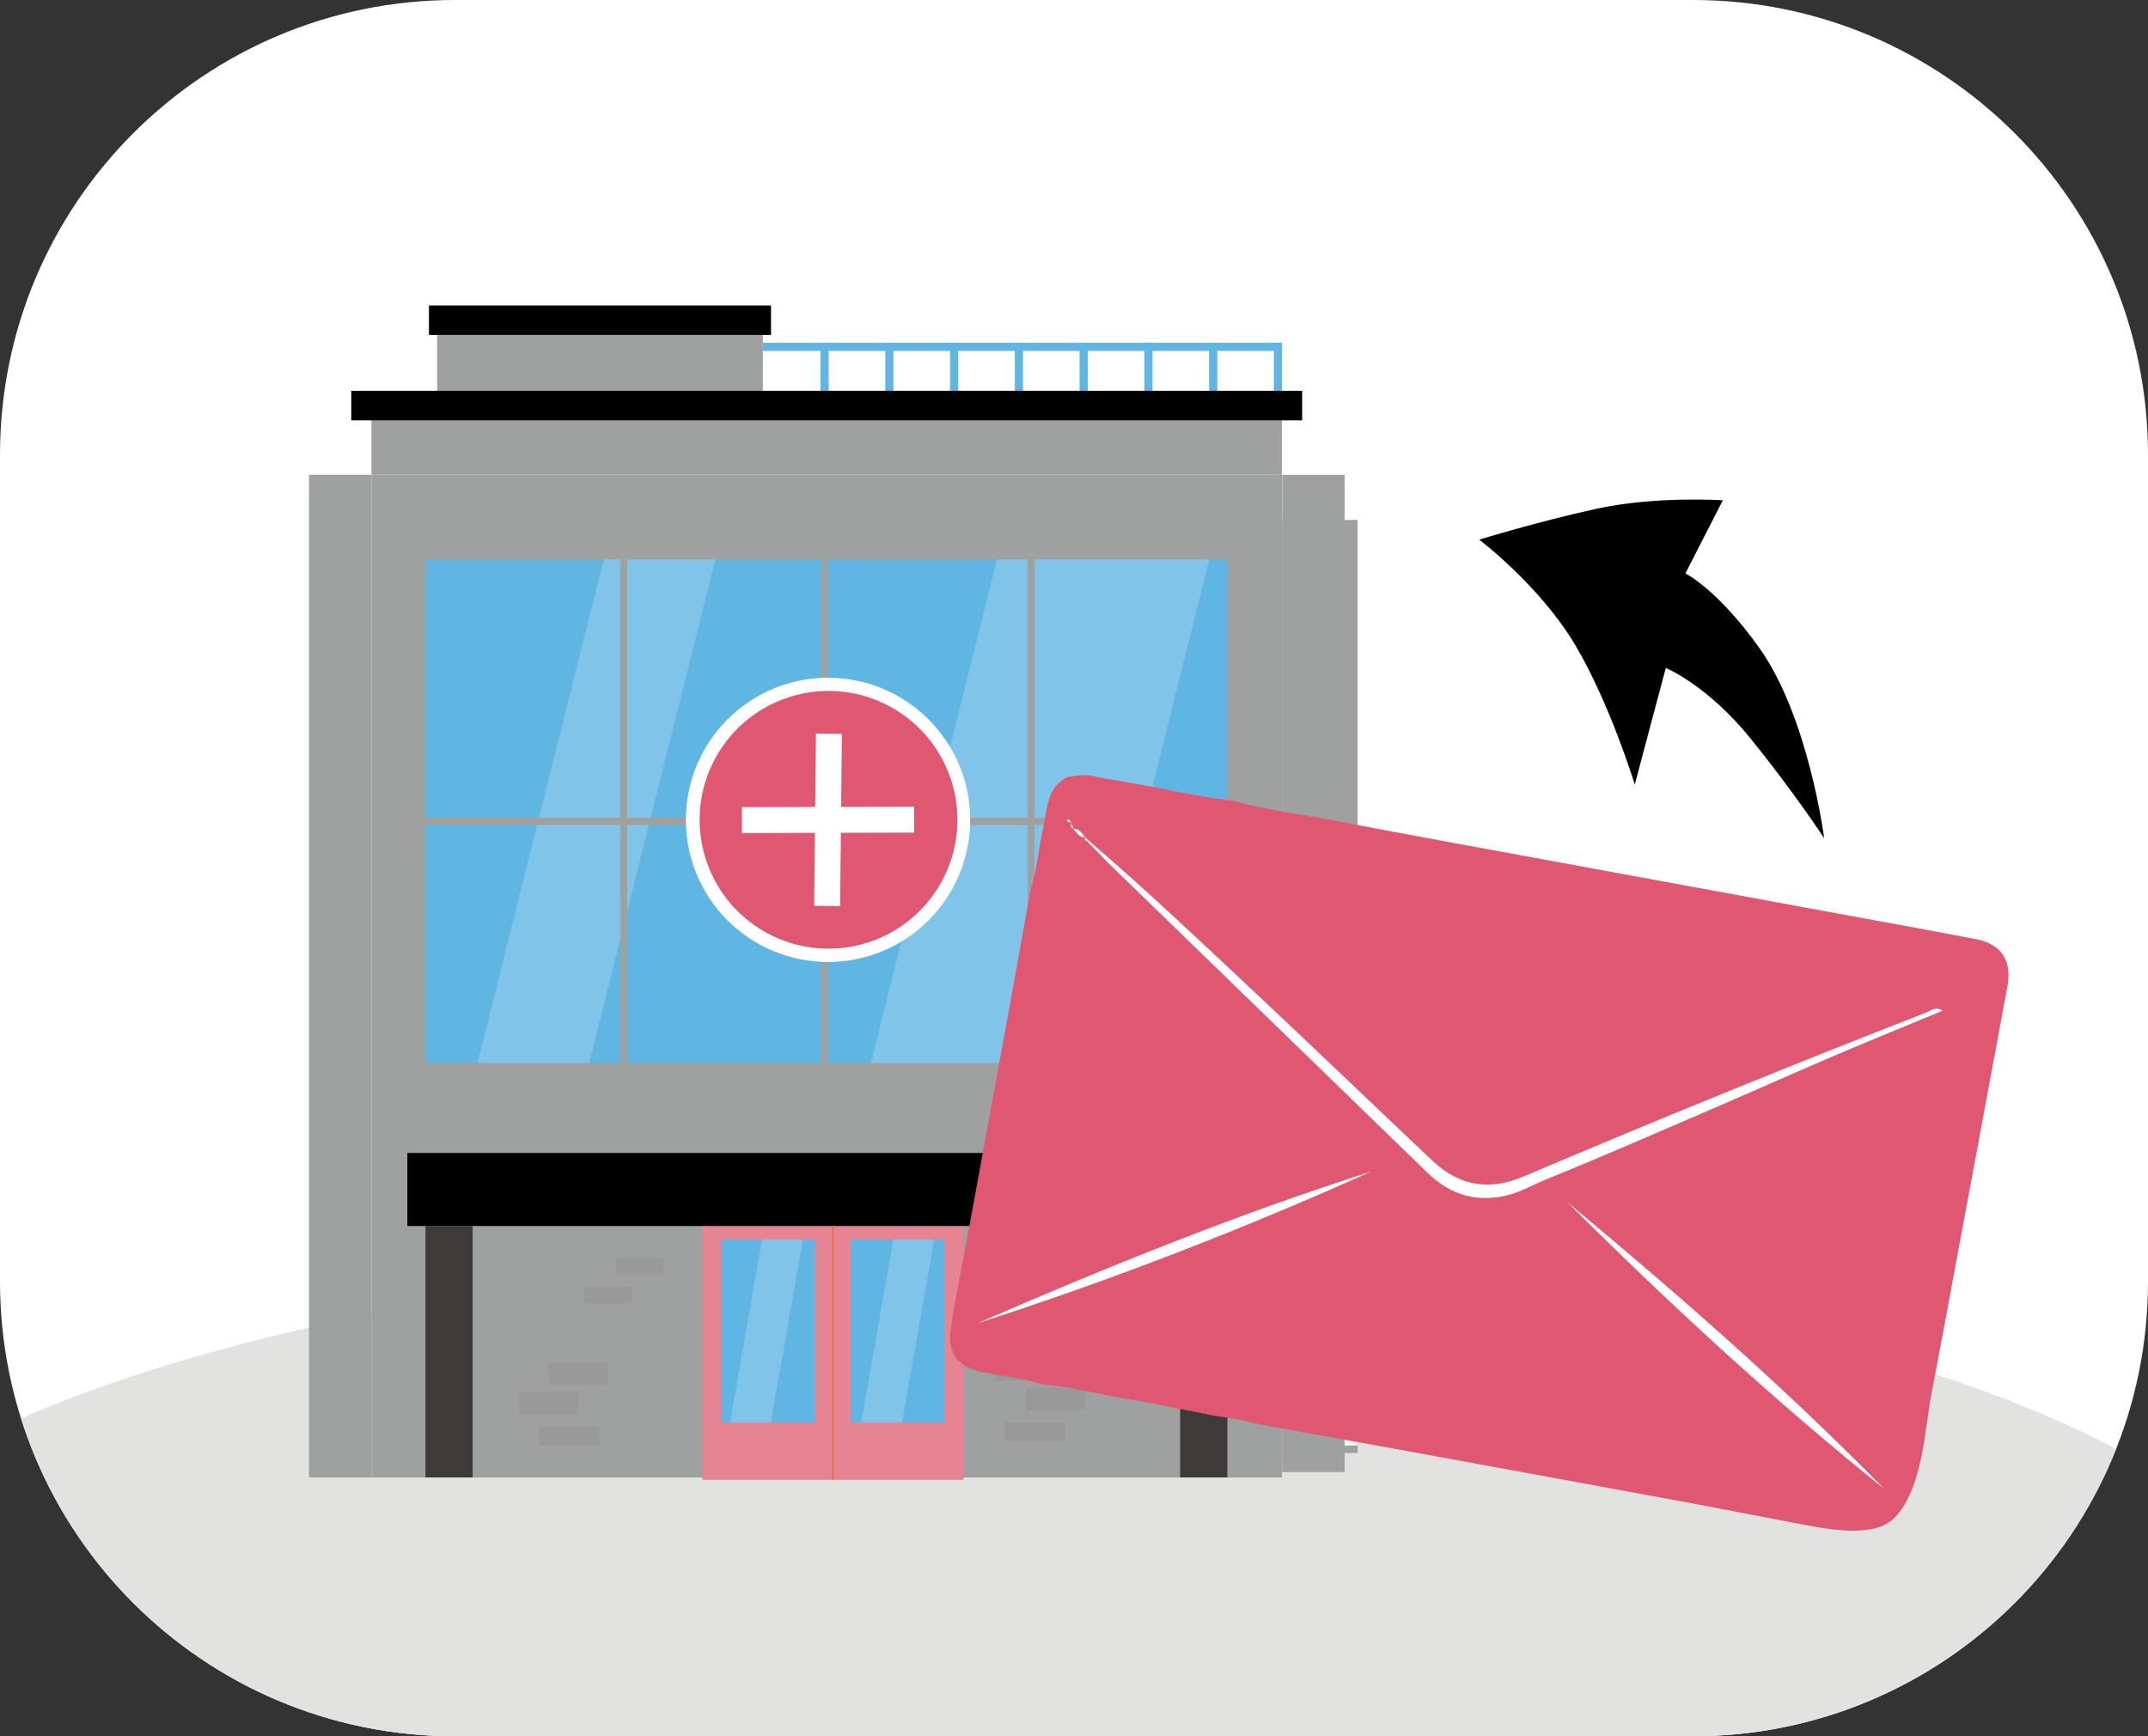
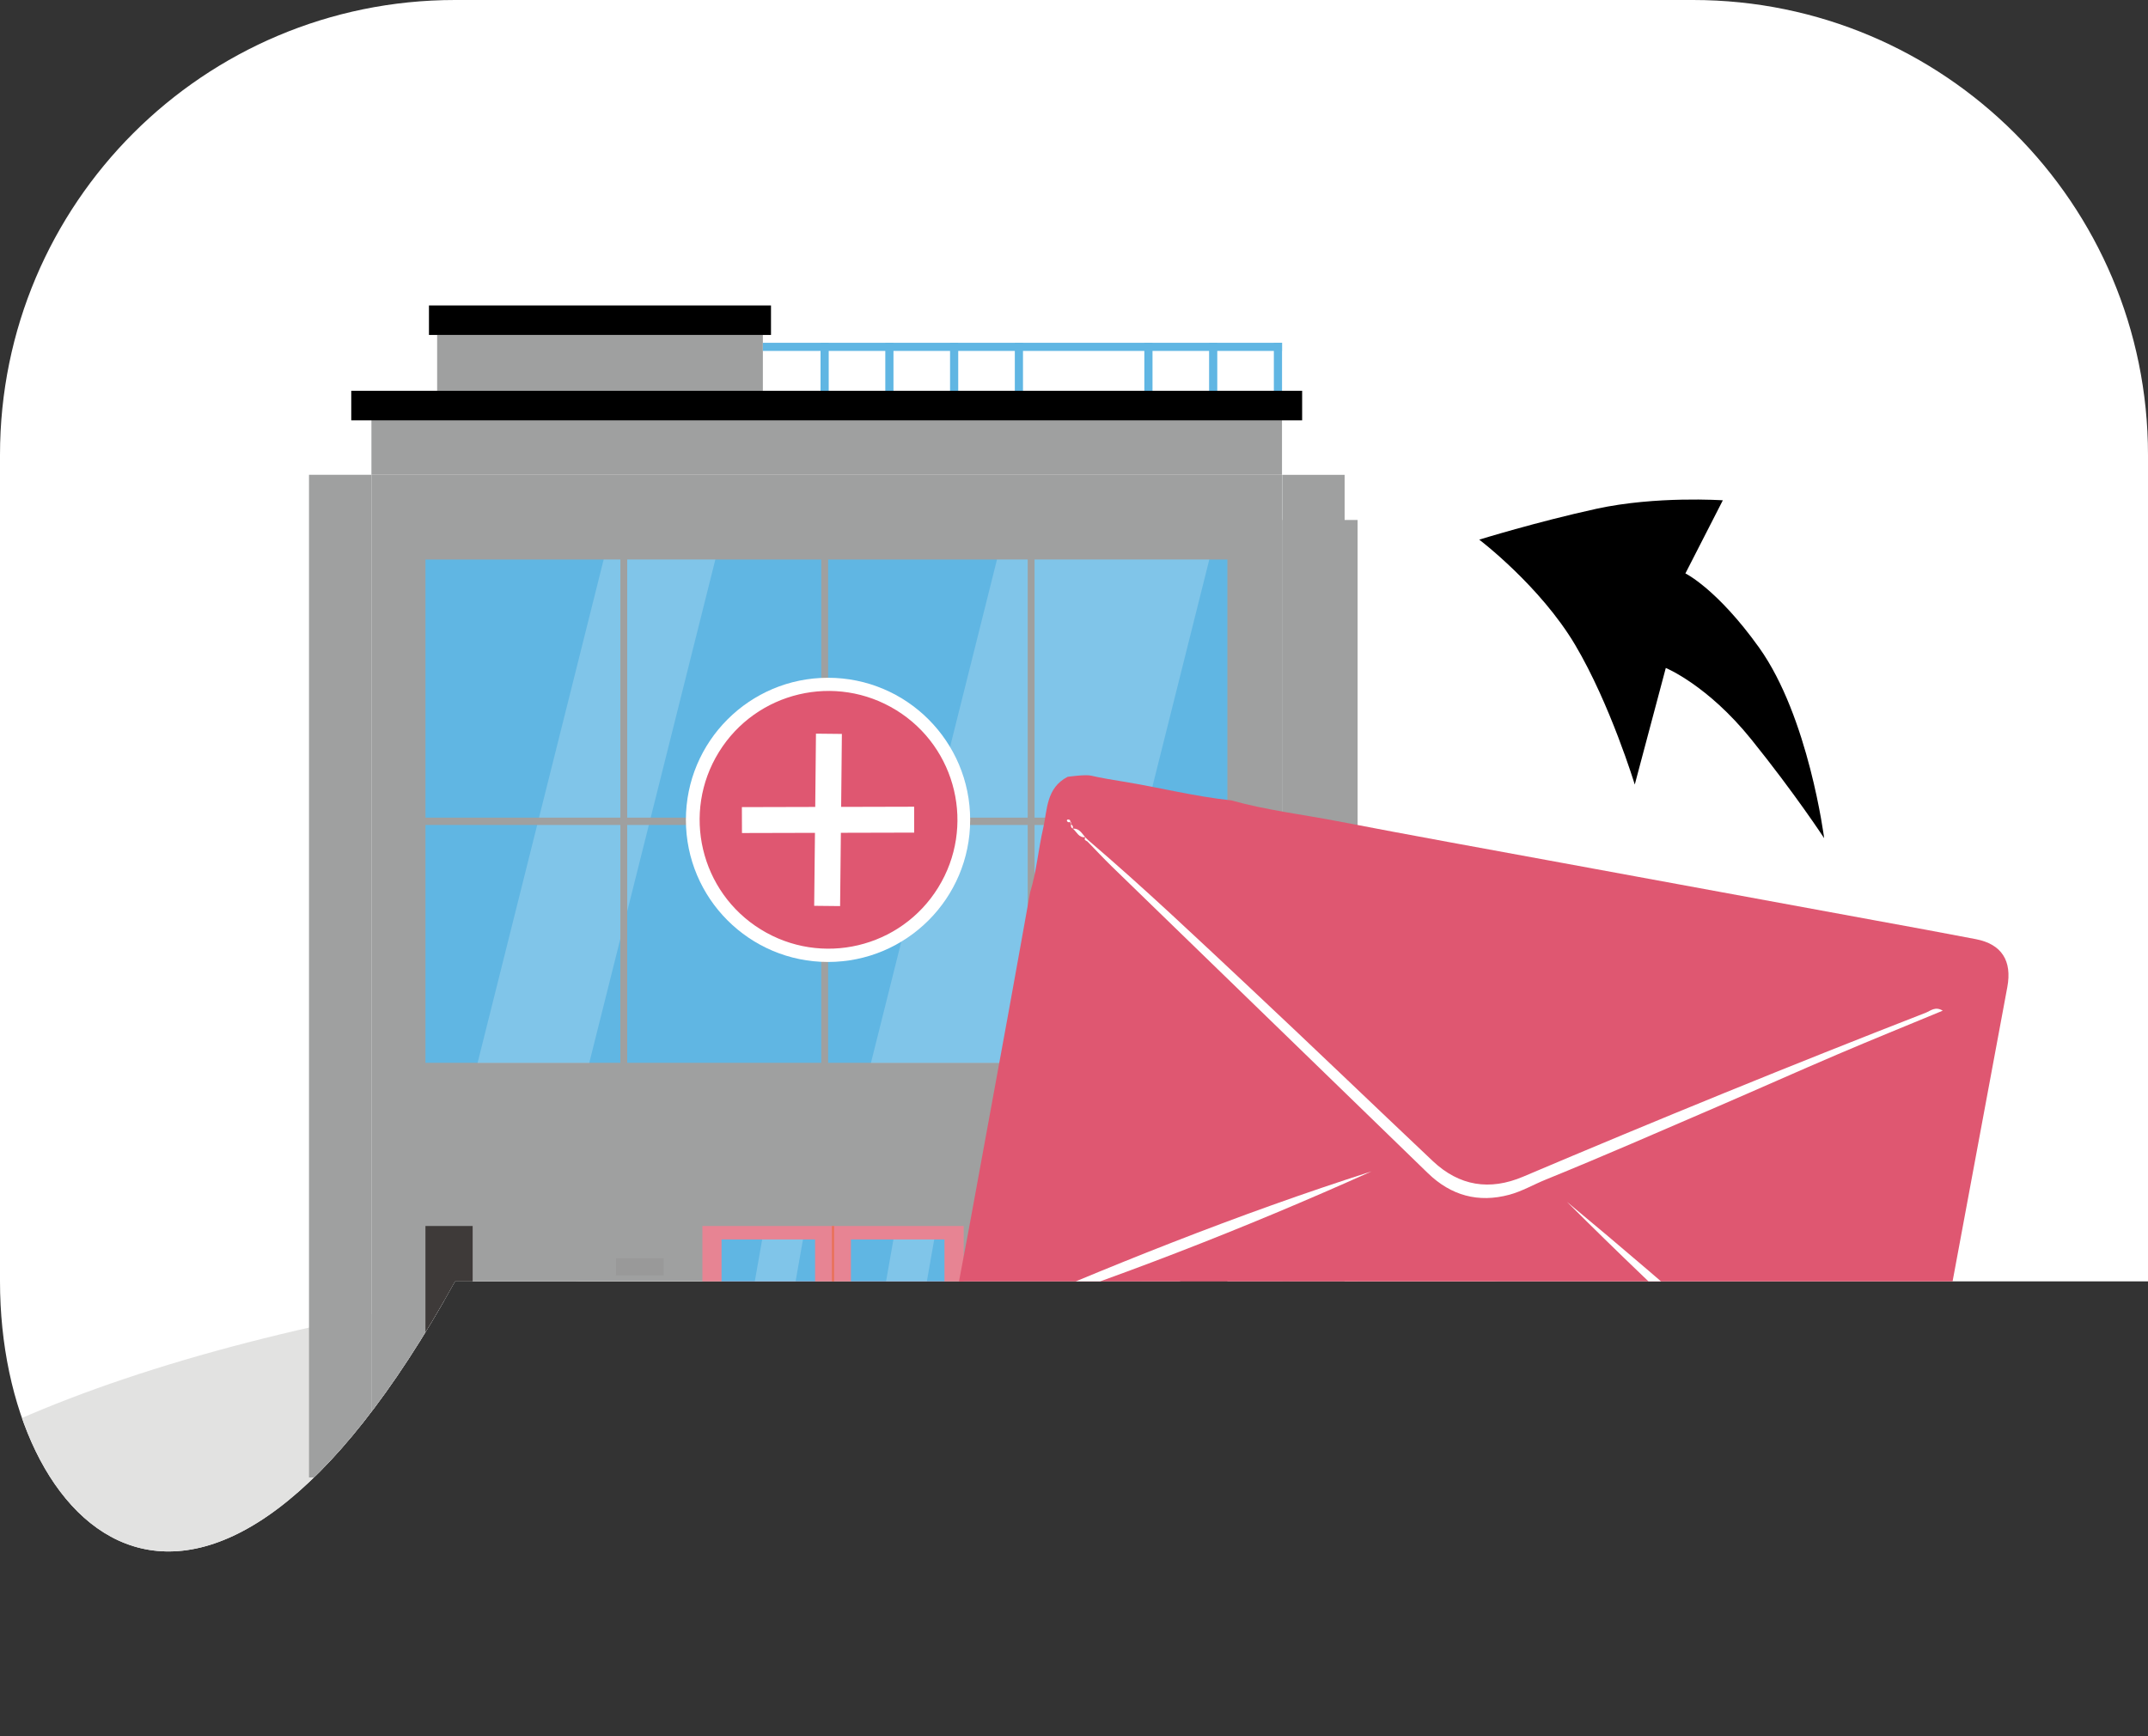
<svg xmlns="http://www.w3.org/2000/svg" xmlns:xlink="http://www.w3.org/1999/xlink" version="1.1" id="圖層_1" x="0px" y="0px" viewBox="0 0 470 380" style="enable-background:new 0 0 470 380;" xml:space="preserve">
  <rect x="0" y="0" width="470" height="380" fill="#333333" stroke="none" />
  <style type="text/css">
	.st0{fill:#F3F5F8;}
	.st1{clip-path:url(#SVGID_00000011734555529540938890000004085930411203901826_);fill:#C9CACA;}
	.st2{clip-path:url(#SVGID_00000011734555529540938890000004085930411203901826_);fill:none;}
	.st3{clip-path:url(#SVGID_00000011734555529540938890000004085930411203901826_);}
	.st4{fill:#1C1D1D;}
	.st5{fill:#CAC4C6;}
	.st6{fill:#757676;}
	.st7{fill:#CBC5C6;}
	.st8{fill:#60B6E3;}
	.st9{fill:#FFFFFF;}
	.st10{clip-path:url(#SVGID_00000028319353980235642300000006631366075314222213_);fill:none;}
	.st11{clip-path:url(#SVGID_00000028319353980235642300000006631366075314222213_);}
	.st12{fill:#3E3A39;}
	.st13{fill:#B5B5B6;}
	.st14{opacity:0.2;fill:none;stroke:#FFFFFF;stroke-width:0.529;stroke-miterlimit:10;}
	.st15{fill:#FFFDF7;}
	.st16{fill:#9FA0A0;}
	.st17{opacity:0.2;fill:#FFFFFF;}
	.st18{fill:#EFEFEF;}
	.st19{fill:#898989;}
	.st20{fill:#727171;}
	.st21{fill:#595757;}
	.st22{fill:none;stroke:#C9CACA;stroke-width:1.641;stroke-miterlimit:10;}
	.st23{fill:none;stroke:#1A2551;stroke-width:0.821;stroke-miterlimit:10;}
	.st24{fill:#1A2551;}
	.st25{fill:#F7F8F8;}
	.st26{fill:#E78493;}
	.st27{fill:#CC7081;}
	.st28{fill:#DF5771;}
	.st29{clip-path:url(#SVGID_00000155143423561374115510000011789416367697836171_);fill:#E2E2E1;}
	.st30{clip-path:url(#SVGID_00000155143423561374115510000011789416367697836171_);}
	.st31{fill:#E97156;}
	.st32{fill:#FCF4EA;}
	.st33{opacity:0.3;fill:#898989;}
	.st34{clip-path:url(#SVGID_00000155143423561374115510000011789416367697836171_);fill:#E8BD6C;}
	.st35{clip-path:url(#SVGID_00000086661926452943903660000014806055430160424638_);fill:#EFEFEF;}
	
		.st36{clip-path:url(#SVGID_00000086661926452943903660000014806055430160424638_);fill:url(#SVGID_00000054950639072169684470000015420035286330261889_);}
	.st37{clip-path:url(#SVGID_00000086661926452943903660000014806055430160424638_);}
	.st38{fill:#787577;}
	.st39{fill:#B5B4B3;}
	.st40{fill:#B6B5B6;}
	.st41{fill:#0B0A0A;}
	.st42{fill:#D7686B;}
	.st43{clip-path:url(#SVGID_00000086661926452943903660000014806055430160424638_);fill:#FFFFFF;}
	.st44{clip-path:url(#SVGID_00000086661926452943903660000014806055430160424638_);fill:#E6AC56;}
	.st45{clip-path:url(#SVGID_00000086661926452943903660000014806055430160424638_);fill:#F8B62D;}
	.st46{fill:none;}
	.st47{fill:#DDDDDD;}
	.st48{fill:#C9CACA;}
	.st49{fill:#E2E2E1;}
	.st50{fill:url(#SVGID_00000026864229883224356890000002601897750661901726_);}
	.st51{fill:#E6AC56;}
	.st52{fill:#F8B62D;}
</style>
  <g>
    <defs>
-       <path id="SVGID_00000129928422086893890510000011188848242546502826_" d="M99.56,0h270.89C425.43,0,470,44.57,470,99.56v180.89    c0,54.98-44.57,99.56-99.56,99.56H99.56C44.57,380,0,335.43,0,280.44V99.56C0,44.57,44.57,0,99.56,0z" />
+       <path id="SVGID_00000129928422086893890510000011188848242546502826_" d="M99.56,0h270.89C425.43,0,470,44.57,470,99.56v180.89    H99.56C44.57,380,0,335.43,0,280.44V99.56C0,44.57,44.57,0,99.56,0z" />
    </defs>
    <use xlink:href="#SVGID_00000129928422086893890510000011188848242546502826_" style="overflow:visible;fill:#FFFFFF;" />
    <clipPath id="SVGID_00000151521967540751806850000010944727357136736900_">
      <use xlink:href="#SVGID_00000129928422086893890510000011188848242546502826_" style="overflow:visible;" />
    </clipPath>
    <ellipse style="clip-path:url(#SVGID_00000151521967540751806850000010944727357136736900_);fill:#E2E2E1;" cx="226.85" cy="364.16" rx="277.16" ry="89.92" />
    <g style="clip-path:url(#SVGID_00000151521967540751806850000010944727357136736900_);">
      <rect x="278.73" y="75.02" class="st8" width="1.79" height="12.21" />
      <rect x="264.56" y="75.02" class="st8" width="1.79" height="12.21" />
      <rect x="250.39" y="75.02" class="st8" width="1.79" height="12.21" />
-       <rect x="236.22" y="75.02" class="st8" width="1.79" height="12.21" />
      <rect x="280.56" y="113.8" class="st16" width="16.49" height="204.21" />
      <rect x="222.05" y="75.02" class="st8" width="1.79" height="12.21" />
      <rect x="207.88" y="75.02" class="st8" width="1.79" height="12.21" />
      <rect x="193.71" y="75.02" class="st8" width="1.79" height="12.21" />
      <rect x="179.54" y="75.02" class="st8" width="1.79" height="12.21" />
      <rect x="95.65" y="73.3" class="st16" width="71.27" height="12.23" />
      <rect x="67.61" y="103.92" class="st16" width="13.66" height="219.44" />
      <rect x="81.27" y="103.92" class="st16" width="199.24" height="219.44" />
      <rect x="125.73" y="89.82" transform="matrix(-1.836970e-16 1 -1 -1.836970e-16 358.385 -3.269)" class="st8" width="110.2" height="175.47" />
      <rect x="153.69" y="268.33" class="st26" width="57.17" height="55.55" />
      <rect x="93.09" y="232.66" class="st16" width="178.62" height="1.84" />
      <rect x="81.27" y="88.47" class="st16" width="199.24" height="15.45" />
      <rect x="76.86" y="85.53" width="208.06" height="6.46" />
      <rect x="93.86" y="66.85" width="74.84" height="6.46" />
-       <rect x="89.13" y="252.35" width="183.53" height="15.97" />
      <rect x="182.04" y="268.33" class="st31" width="0.46" height="55.55" />
      <rect x="258.23" y="268.33" class="st12" width="10.33" height="55.03" />
      <rect x="93.09" y="268.33" class="st12" width="10.33" height="55.03" />
      <rect x="148.06" y="281.09" transform="matrix(-1.836970e-16 1 -1 -1.836970e-16 459.437 123.209)" class="st8" width="40.1" height="20.47" />
      <rect x="176.37" y="281.09" transform="matrix(-1.836970e-16 1 -1 -1.836970e-16 487.747 94.899)" class="st8" width="40.1" height="20.47" />
      <polygon class="st17" points="168.64,311.38 159.71,311.38 166.77,271.27 175.7,271.27   " />
      <polygon class="st17" points="197.36,311.38 188.43,311.38 195.49,271.27 204.42,271.27   " />
      <polygon class="st17" points="128.93,232.66 104.49,232.66 132.09,122.45 156.53,122.45   " />
      <polygon class="st17" points="237.01,232.66 190.56,232.66 218.15,122.45 264.61,122.45   " />
      <rect x="135.74" y="121.21" class="st16" width="1.5" height="117.08" />
      <rect x="224.87" y="121.21" class="st16" width="1.5" height="117.08" />
      <rect x="179.7" y="121.21" class="st16" width="1.5" height="117.08" />
      <rect x="181.32" y="88.59" transform="matrix(-1.836970e-16 1 -1 -1.836970e-16 361.867 -2.374)" class="st16" width="1.61" height="182.32" />
      <rect x="282.19" y="219.57" class="st32" width="14.86" height="96.81" />
      <path class="st9" d="M212.28,179.44c0,17.17-13.92,31.1-31.1,31.1s-31.1-13.92-31.1-31.1c0-17.17,13.92-31.1,31.1-31.1    S212.28,162.27,212.28,179.44z" />
      <ellipse transform="matrix(0.526 -0.851 0.851 0.526 -66.713 239.227)" class="st28" cx="181.18" cy="179.44" rx="28.19" ry="28.19" />
      <polygon class="st9" points="184.21,160.63 178.54,160.57 178.38,176.61 162.33,176.65 162.35,182.32 178.32,182.28     178.15,198.25 183.82,198.31 183.99,182.27 200.03,182.23 200.02,176.56 184.05,176.6   " />
      <rect x="166.92" y="75.02" class="st8" width="113.6" height="1.79" />
      <rect x="280.55" y="103.92" transform="matrix(-1 -1.224647e-16 1.224647e-16 -1 574.765 426.109)" class="st16" width="13.66" height="218.26" />
      <rect x="127.84" y="281.49" class="st33" width="10.46" height="3.75" />
      <rect x="134.77" y="275.38" class="st33" width="10.46" height="3.75" />
      <rect x="239.32" y="279.65" class="st33" width="10.46" height="3.75" />
-       <rect x="244.51" y="286.47" class="st33" width="10.46" height="3.75" />
      <rect x="218.09" y="297.17" transform="matrix(-1 -1.224647e-16 1.224647e-16 -1 449.11 599.305)" class="st33" width="12.94" height="4.96" />
      <rect x="224.5" y="303.69" transform="matrix(-1 -1.224647e-16 1.224647e-16 -1 461.938 612.336)" class="st33" width="12.94" height="4.96" />
      <rect x="219.92" y="311.2" transform="matrix(-1 -1.224647e-16 1.224647e-16 -1 453.078 626.596)" class="st33" width="13.24" height="4.19" />
      <rect x="120.05" y="298.19" class="st33" width="12.94" height="4.96" />
      <rect x="113.64" y="304.71" class="st33" width="12.94" height="4.96" />
      <rect x="117.92" y="312.22" class="st33" width="13.24" height="4.19" />
    </g>
    <g style="clip-path:url(#SVGID_00000151521967540751806850000010944727357136736900_);">
      <path class="st28" d="M392.36,333.27c-8.3-1.59-16.58-3.22-24.89-4.75c-20.54-3.79-41.09-7.55-61.64-11.31    c-10.49-1.92-20.99-3.81-31.48-5.71c-2.88-0.97-5.9-1.19-8.88-1.68c-6.21-1.21-12.4-2.57-18.65-3.59    c-6.23-1.01-12.34-2.77-18.67-3.19c-4.3-1.5-8.84-1.79-13.26-2.73c-5.32-1.14-7.63-4.08-6.87-9.45c0.67-4.7,1.65-9.36,2.5-14.04    c0.49-2.62,1-5.24,1.48-7.86c2.88-15.72,5.77-31.43,8.63-47.15c1.61-8.83,3.18-17.67,4.77-26.5c1.41-4.59,1.79-9.39,2.86-14.05    c0.93-4.07,0.62-8.77,5.34-11.24c0,0,3.93-0.57,5.18-0.25c1.66,0.42,5.47,1.05,6.98,1.29c7.89,1.28,15.67,3.27,23.64,4.11    c7.63,2.14,15.5,3.07,23.26,4.56c16.19,3.12,32.42,6.04,48.64,9.03c23.01,4.24,46.02,8.46,69.03,12.69    c7.34,1.35,14.69,2.68,22.02,4.1c5.64,1.09,7.94,4.74,6.87,10.48c-4.7,25.18-9.38,50.37-14.05,75.56l-2.7,14.33    c-0.14,0.87-0.29,1.74-0.42,2.61c-1.09,7.52-2.14,18.11-7.45,23.61C410.06,336.85,399.73,334.68,392.36,333.27z" />
      <path class="st9" d="M234.22,179.77c0.37,0.46-0.23,1.22,0.49,1.56c0.9,0.69,1.31,2.12,2.82,1.89c-0.49,0.59,0.05,0.73,0.41,0.95    c1.78,1.83,3.52,3.7,5.35,5.48c23.04,22.38,46.08,44.75,69.14,67.11c5.05,4.9,11.02,6.56,17.84,4.72    c2.78-0.75,5.31-2.24,7.98-3.32c12.58-5.11,25.03-10.57,37.5-15.94c8.77-3.78,17.48-7.68,26.26-11.43    c7.58-3.24,15.23-6.33,23.08-9.59c-1.64-1.01-2.66,0.03-3.69,0.44c-29.56,11.51-58.92,23.5-88.12,35.89    c-7.32,3.11-13.97,2.06-19.77-3.41c-13.38-12.64-26.64-25.4-40.06-37.98c-11.62-10.89-23.18-21.86-35.29-32.21    c-0.23-0.22-0.45-0.44-0.68-0.66c-0.78-0.88-1.34-2.09-2.84-1.88c0.53-0.72-0.62-0.95-0.45-1.57c-0.31,0.24-0.56,0.17-0.74-0.15    c-0.03-0.06,0.02-0.25,0.07-0.27C233.87,179.3,234.14,179.38,234.22,179.77z" />
      <path class="st9" d="M213.9,289.61c29.35-9.44,58.07-20.59,86.21-33.24C270.73,265.77,242.17,277.29,213.9,289.61z" />
      <path class="st9" d="M412.31,325.9c-21.91-22.35-45.43-42.9-69.46-62.87C364.99,285.1,387.93,306.3,412.31,325.9z" />
    </g>
    <path style="clip-path:url(#SVGID_00000151521967540751806850000010944727357136736900_);" d="M399.14,183.45   c0,0-3.38-26.55-14.26-41.75c-9.19-12.84-16.1-16.2-16.1-16.2l8.19-16c0,0-14.59-1-27.68,1.86c-13.1,2.87-25.62,6.75-25.62,6.75   s13.31,10.09,20.99,23.04s13.04,30.56,13.04,30.56l6.79-25.52c0,0,9.11,3.73,18.68,15.6C392.75,173.67,399.14,183.45,399.14,183.45   z" />
  </g>
</svg>